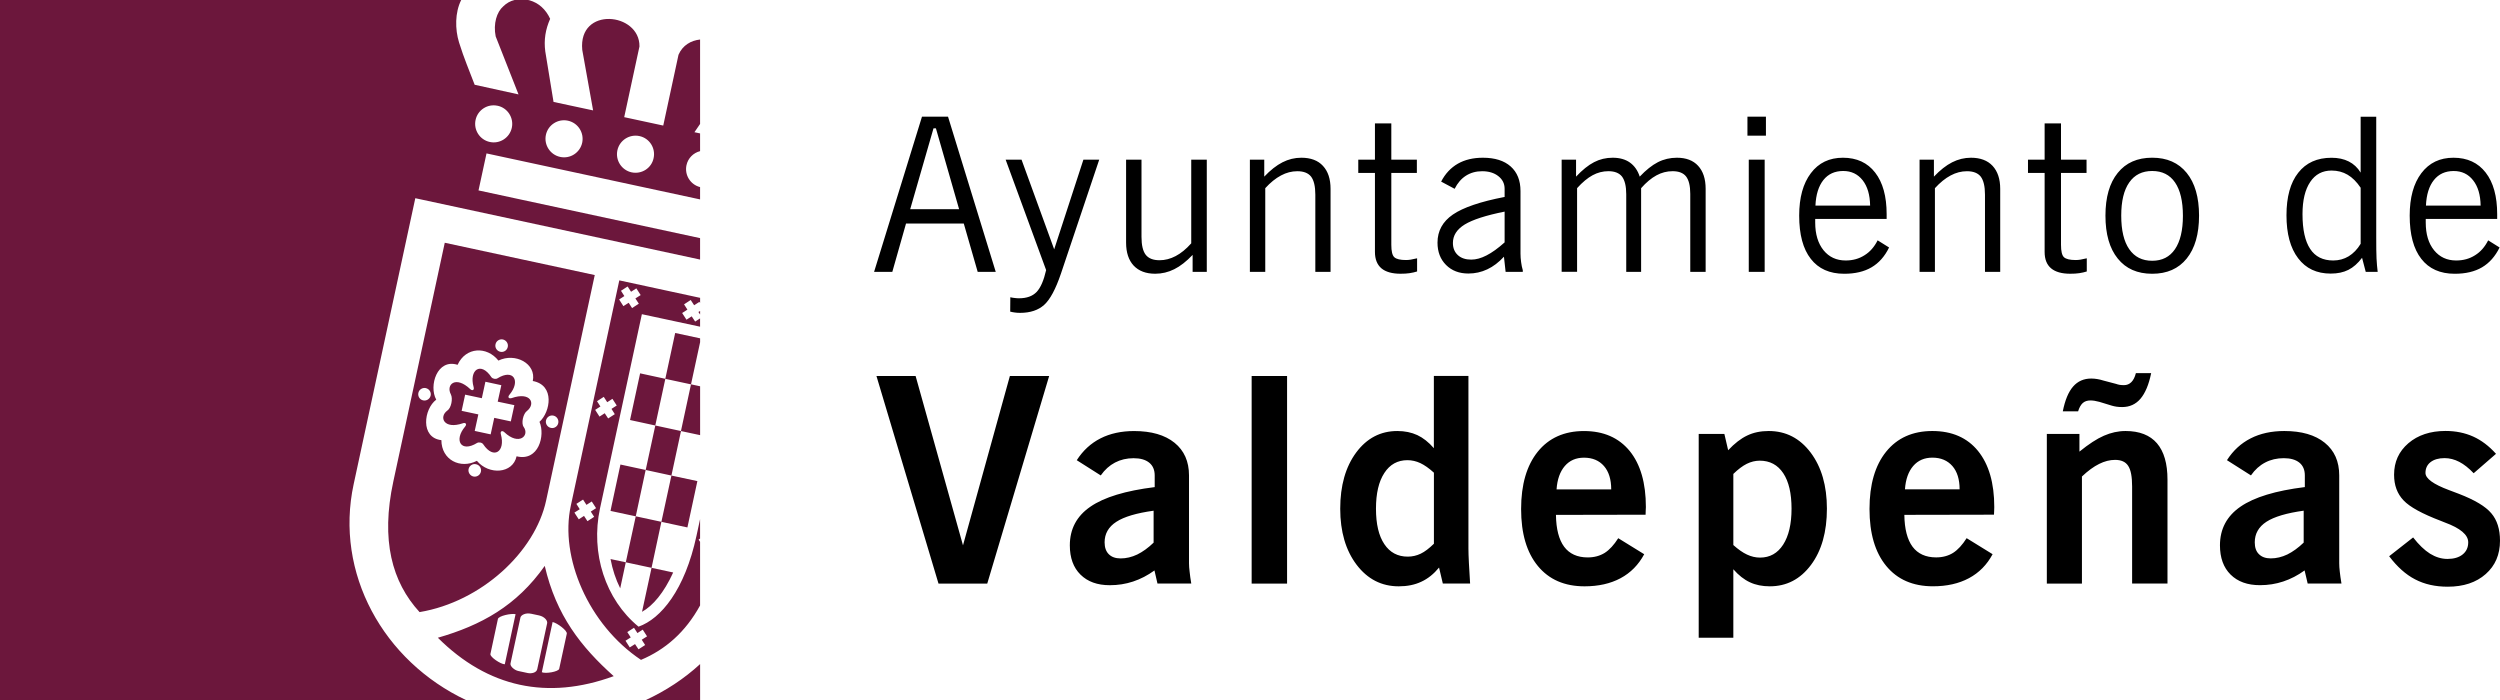
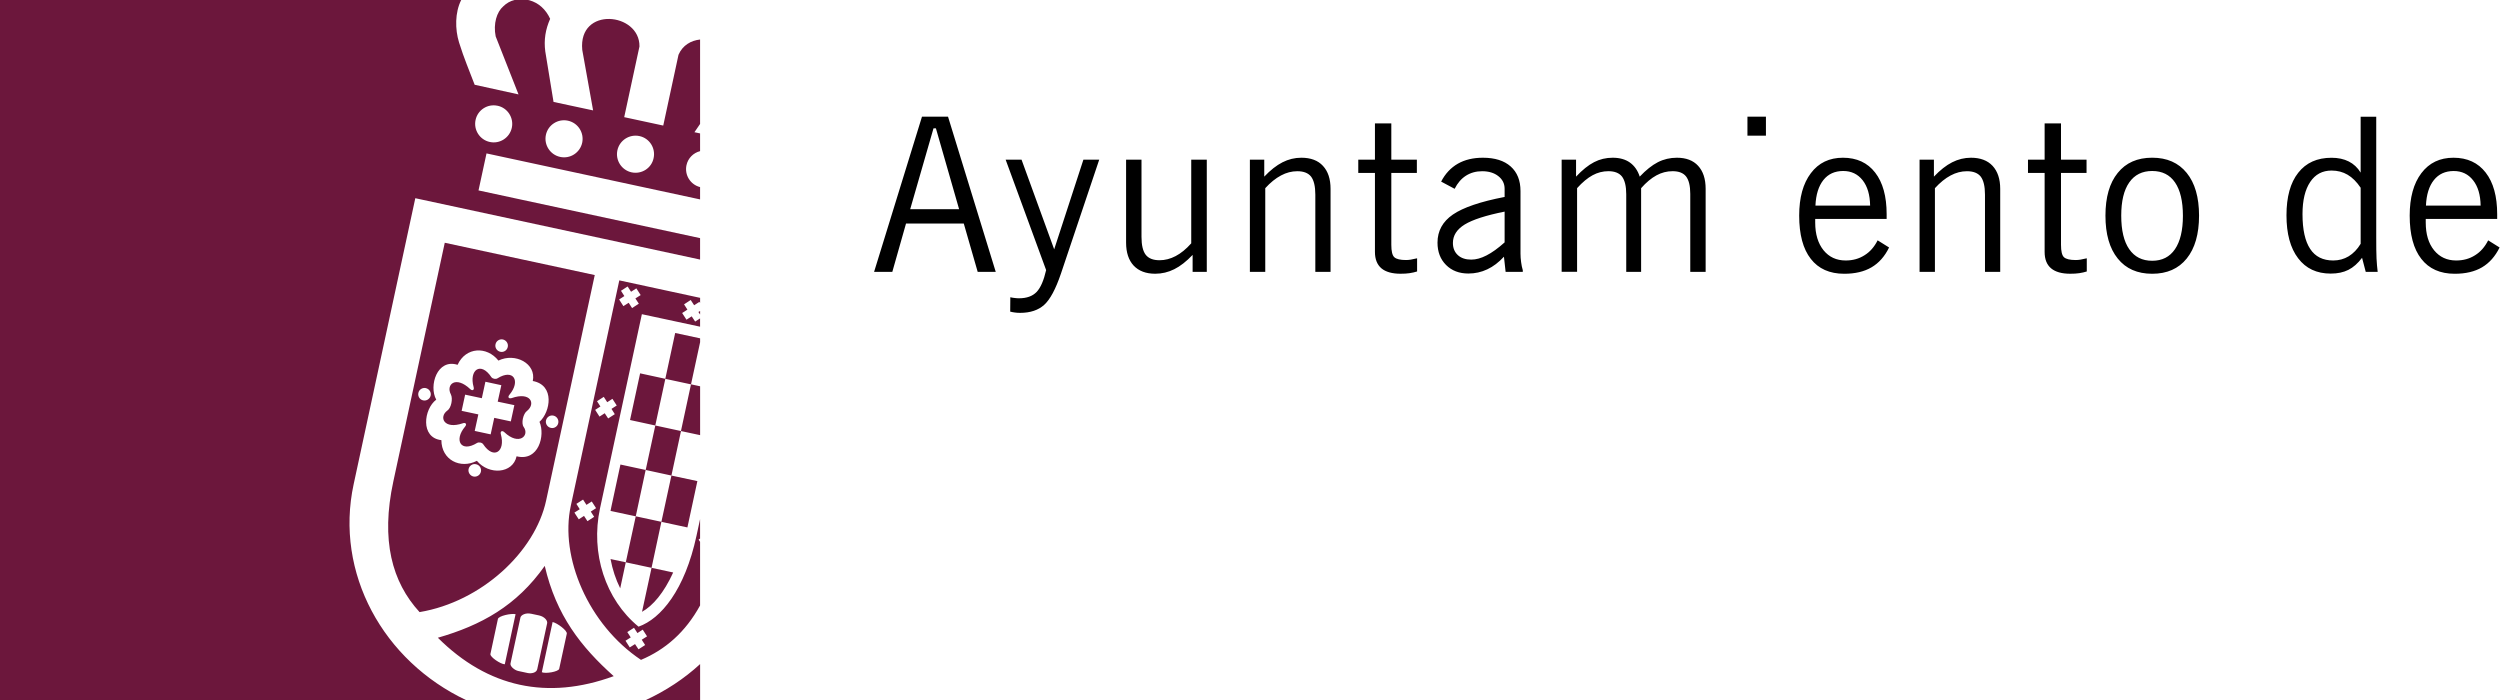
<svg xmlns="http://www.w3.org/2000/svg" id="Capa_1" width="30mm" height="8.402mm" viewBox="0 0 85.04 23.816">
  <path d="M16.272,14.096l-.569-.121,.119-.551,.568,.121,.121-.56,.542,.117-.123,.56,.566,.119-.12,.553-.564-.121-.122,.562-.542-.117s.123-.562,.123-.562Zm1.658-.121c.301-.246,.119-.66-.525-.434-.087,.029-.153-.023-.075-.115,.387-.461,.143-.899-.409-.557-.06,.038-.17,.016-.209-.044-.36-.54-.763-.241-.602,.338,.033,.115-.05,.136-.114,.073-.498-.471-.836-.154-.659,.18,.075,.146,.01,.463-.117,.547-.304,.219-.121,.658,.525,.434,.087-.031,.151,.023,.075,.115-.388,.459-.144,.896,.408,.555,.061-.035,.17-.016,.209,.045,.36,.539,.763,.242,.601-.338-.033-.115,.051-.137,.117-.074,.495,.473,.871,.119,.658-.178-.09-.121-.019-.455,.117-.547Zm-3.091-.381c-.26-.467,.03-1.406,.726-1.185,.279-.611,.997-.639,1.389-.144,.57-.279,1.297,.1,1.169,.695,.759,.139,.602,1.055,.228,1.389,.202,.459-.029,1.359-.779,1.172-.129,.598-.946,.643-1.35,.154-.562,.289-1.206-.029-1.208-.703-.725-.082-.601-1.059-.173-1.379Zm-.353-.392c.115,.026,.188,.14,.163,.253-.026,.115-.139,.189-.254,.164-.116-.023-.189-.139-.164-.254,.024-.115,.138-.188,.254-.164Zm1.708,2.589c.115,.024,.19,.137,.165,.252-.026,.117-.138,.189-.254,.166-.116-.025-.189-.141-.166-.254,.026-.117,.139-.191,.254-.164Zm2.632-1.654c.115,.025,.188,.139,.164,.254-.024,.117-.139,.19-.251,.164-.118-.025-.191-.139-.167-.252,.025-.117,.138-.191,.253-.166Zm-1.719-2.59c.116,.027,.191,.141,.165,.255-.024,.115-.138,.19-.252,.164-.117-.024-.191-.14-.165-.254,.023-.116,.137-.188,.252-.165Zm-1.978-3.29l5.102,1.099-1.654,7.67c-.375,1.744-2.196,3.441-4.305,3.795-.94-1.025-1.323-2.445-.893-4.441,0,0,1.75-8.122,1.75-8.122Zm3.669,12.901c.159,.035,.506,.293,.482,.398l-.258,1.193c-.021,.1-.467,.176-.591,.117,0,0,.367-1.709,.367-1.709Zm-.738-.283c.189,.041,.089,.019,.277,.059,.194,.043,.293,.182,.275,.264l-.337,1.564c-.024,.117-.19,.16-.327,.131-.187-.041-.184-.041-.315-.068-.131-.027-.289-.16-.268-.258l.338-1.562c.017-.086,.182-.168,.356-.129Zm-.521,.016c-.157-.033-.578,.059-.602,.164l-.255,1.191c-.022,.1,.352,.35,.489,.35,0,0,.367-1.705,.367-1.705Zm.992-1.643c-.959,1.363-2.169,2.023-3.637,2.445,1.7,1.695,3.729,2.131,5.982,1.307-1.11-.994-1.957-2.066-2.346-3.752Zm3.433-3.262l.875,.19,.326-1.514-.874-.189-.327,1.514Zm.875,.19l-.341,1.574,.885,.191,.339-1.576-.883-.189Zm-.341,1.574l-.872-.188-.339,1.565,.876,.188,.335-1.565Zm-.872-.188l.337-1.576-.858-.185-.306,1.424c-.011,.051-.021,.103-.031,.154l.858,.184Zm-.339,1.565l-.519-.111c.066,.355,.177,.691,.329,.996,0,0,.19-.885,.19-.885Zm.876,.188l-.324,1.496c.365-.203,.743-.641,1.06-1.338,0,0-.736-.158-.736-.158Zm.127-4.842l.342-1.588-.858-.186-.343,1.588,.859,.186Zm-1.866-.646l-.116-.18,.23-.148,.117,.182,.177-.115,.147,.227-.179,.115,.113,.18-.226,.146-.117-.178-.177,.115-.148-.229s.179-.115,.179-.115Zm1.031,7.855l-.117-.182,.228-.146,.117,.18,.18-.117,.147,.229-.181,.115,.116,.18-.226,.146-.118-.178-.179,.113-.145-.227,.178-.113Zm-1.734-4.361l-.115-.182,.227-.146,.116,.18,.18-.115,.147,.227-.18,.117,.115,.178-.228,.148-.117-.18-.179,.117-.148-.229s.182-.115,.182-.115Zm4.094-6.745v.122l-.059-.086,.059-.035Zm-2.577-.506l-.115-.179,.226-.147,.117,.18,.18-.116,.147,.229-.18,.114,.117,.179-.23,.149-.115-.18-.18,.114-.145-.227s.179-.116,.179-.116Zm2.577,3.069v1.662l-.652-.139,.342-1.589s.31,.066,.31,.066Zm0-1.631v.131l-.31,1.435-.874-.188,.336-1.56s.848,.182,.848,.182Zm0,11.081v1.228h-1.858c.688-.316,1.319-.732,1.858-1.228Zm0-12.458v.173l-.024-.036-.179,.115-.117-.179-.226,.148,.114,.18-.179,.115,.147,.228,.178-.115,.117,.178,.168-.108v.282l-1.98-.425-1.424,6.605c-.328,1.524,.183,3.1,1.31,4.024,.759-.266,1.575-1.246,1.972-3.092l.122-.566v.662l-.051,.033,.051,.078v2.164c-.498,.908-1.181,1.502-2.01,1.851-1.793-1.197-2.768-3.494-2.388-5.24l1.65-7.669s2.748,.594,2.748,.594Zm-2.064-5.503c.341,.073,.557,.409,.482,.751-.07,.341-.407,.556-.749,.483-.34-.074-.556-.41-.483-.75,.074-.341,.409-.556,.75-.484Zm-2.432-.523c.34,.073,.557,.407,.485,.75-.075,.34-.41,.557-.751,.482-.339-.073-.556-.409-.484-.749,.073-.341,.41-.556,.75-.483Zm-2.395-.509c.341,.072,.559,.409,.486,.749-.074,.341-.409,.558-.749,.484-.34-.073-.558-.409-.484-.75,.072-.34,.408-.556,.747-.482ZM0,0H15.688c-.214,.425-.212,.995-.073,1.444,.176,.562,.336,.923,.531,1.439l1.492,.328-.777-1.973c-.087-.43,.037-.833,.259-1.023,.109-.108,.237-.18,.382-.215h.463l.045,.009c.311,.09,.552,.301,.704,.631-.161,.365-.217,.719-.166,1.108l.281,1.719,1.346,.288-.369-2.058c-.142-1.49,1.961-1.277,1.946-.118l-.519,2.406,1.328,.286,.519-2.408c.141-.326,.427-.486,.734-.519v2.872l-.192,.281,.192,.041v.603c-.226,.057-.411,.236-.463,.478-.072,.334,.135,.663,.463,.745v.419l-7.265-1.565-.272,1.259,7.537,1.623v.729l-9.687-2.087-2.097,9.729c-.652,3.021,1.007,6.018,3.835,7.348H0V0Z" fill="#6c173c" fill-rule="evenodd" />
-   <path d="M84.637,8.175l.389,.243c-.15,.305-.35,.529-.598,.675-.25,.147-.559,.219-.928,.219-.496,0-.877-.17-1.137-.507-.264-.336-.395-.828-.395-1.471,0-.614,.133-1.095,.397-1.444,.266-.352,.629-.525,1.092-.525,.471,0,.836,.169,1.096,.505,.262,.337,.391,.81,.391,1.415v.161h-2.43v.125c0,.394,.094,.708,.283,.941,.19,.233,.44,.348,.752,.348,.242,0,.455-.058,.641-.177,.188-.115,.336-.287,.447-.507m-2.115-1.182h1.859c-.006-.365-.09-.652-.256-.862-.164-.21-.385-.315-.66-.315-.285,0-.51,.102-.674,.308-.164,.205-.254,.495-.27,.869Zm-1.692-3.024v4.088c0,.325,.002,.569,.01,.733,.01,.165,.021,.318,.039,.457h-.406l-.125-.479c-.143,.189-.299,.327-.465,.41-.168,.085-.367,.127-.602,.127-.475,0-.844-.173-1.107-.521-.266-.348-.397-.836-.397-1.463,0-.625,.133-1.108,.4-1.446,.266-.34,.643-.51,1.133-.51,.225,0,.42,.042,.586,.126,.166,.084,.301,.21,.404,.379v-1.9s.529,0,.529,0Zm-.529,2.417c-.135-.201-.283-.349-.445-.444-.162-.095-.344-.142-.545-.142-.312,0-.555,.129-.727,.388-.174,.259-.262,.624-.262,1.095,0,.528,.088,.923,.262,1.184,.172,.262,.433,.392,.783,.392,.193,0,.367-.047,.525-.142,.156-.096,.295-.237,.408-.425,0,0,0-1.906,0-1.906Zm-8.682,.947c0-.625,.139-1.11,.418-1.453,.277-.345,.668-.517,1.172-.517s.894,.172,1.174,.517c.279,.343,.42,.828,.42,1.453,0,.628-.141,1.115-.42,1.46-.279,.346-.67,.518-1.174,.518s-.895-.172-1.172-.518c-.279-.345-.418-.832-.418-1.46Zm.537,0c0,.5,.09,.88,.272,1.142,.182,.263,.441,.394,.781,.394,.338,0,.596-.131,.775-.394,.178-.262,.27-.64,.27-1.135,0-.497-.09-.875-.268-1.135-.178-.261-.438-.39-.777-.39s-.6,.129-.781,.39c-.182,.26-.272,.636-.272,1.127Zm-1.172,1.453v.447c-.08,.025-.164,.044-.256,.058-.092,.014-.193,.019-.309,.019-.287,0-.504-.062-.65-.185-.146-.123-.219-.308-.219-.557v-2.686h-.566v-.453h.566v-1.233h.557v1.233h.869v.453h-.869v2.444c0,.219,.033,.36,.102,.423,.07,.063,.203,.095,.4,.095,.094,0,.213-.018,.355-.055,0,0,.019-.003,.019-.003Zm-5.688,.46v-3.816h.488v.577c.209-.22,.414-.383,.619-.487,.205-.104,.418-.156,.642-.156,.316,0,.562,.091,.736,.278,.17,.185,.258,.445,.258,.78v2.825h-.518v-2.626c0-.285-.049-.488-.144-.614-.096-.122-.252-.184-.469-.184-.189,0-.375,.047-.557,.145-.18,.096-.357,.239-.533,.432v2.846h-.523Zm-1.426-1.072l.389,.243c-.148,.305-.348,.529-.598,.675-.25,.147-.559,.219-.928,.219-.496,0-.877-.17-1.137-.507-.264-.336-.395-.828-.395-1.471,0-.614,.133-1.095,.398-1.444,.264-.352,.629-.525,1.09-.525,.471,0,.836,.169,1.096,.505,.262,.337,.391,.81,.391,1.415v.161h-2.43v.125c0,.394,.096,.708,.283,.941,.19,.233,.44,.348,.754,.348,.24,0,.453-.058,.639-.177,.188-.115,.336-.287,.447-.507Zm-2.115-1.182h1.859c-.006-.365-.09-.652-.254-.862-.166-.21-.385-.315-.662-.315-.285,0-.51,.102-.674,.308-.162,.205-.254,.495-.27,.869Zm-2.269,2.254v-3.816h.541v3.816h-.541Zm-.045-4.633v-.645h.629v.645h-.629Zm-6.32,4.633v-3.816h.49v.577c.213-.226,.418-.392,.613-.492,.195-.102,.406-.151,.633-.151,.234,0,.432,.054,.586,.164,.152,.109,.266,.268,.334,.479,.211-.224,.418-.388,.617-.491,.199-.102,.416-.152,.648-.152,.311,0,.553,.091,.721,.275,.17,.184,.256,.445,.256,.782v2.825h-.523v-2.654c0-.273-.049-.469-.143-.591-.094-.119-.246-.179-.457-.179-.192,0-.375,.046-.551,.142-.174,.095-.348,.239-.521,.436v2.846h-.506v-2.64c0-.275-.049-.474-.143-.6-.096-.122-.25-.184-.465-.184-.185,0-.365,.045-.535,.137-.17,.092-.348,.239-.529,.44v2.846s-.525,0-.525,0Zm-1.961-.517c-.178,.193-.367,.337-.568,.431-.203,.096-.416,.143-.643,.143-.311,0-.565-.096-.76-.291s-.291-.449-.291-.759c0-.397,.174-.717,.523-.956,.35-.24,.936-.44,1.76-.599v-.277c0-.175-.07-.317-.213-.43s-.326-.168-.553-.168c-.207,0-.389,.051-.549,.152-.16,.102-.287,.251-.385,.446l-.459-.245c.139-.27,.33-.472,.566-.608,.24-.137,.523-.204,.856-.204,.404,0,.721,.099,.943,.297,.223,.199,.334,.478,.334,.834v2.132c0,.097,.008,.194,.021,.287,.012,.097,.031,.189,.057,.276v.057h-.584s-.057-.517-.057-.517Zm.021-.486v-1.046c-.637,.128-1.088,.274-1.357,.438-.268,.166-.402,.373-.402,.628,0,.174,.057,.312,.168,.414,.111,.102,.264,.153,.455,.153,.162,0,.336-.047,.521-.143,.185-.094,.391-.242,.615-.443Zm-2.977,.543v.447c-.08,.025-.164,.044-.256,.058-.092,.014-.193,.019-.309,.019-.285,0-.504-.062-.65-.185-.144-.123-.219-.308-.219-.557v-2.686h-.567v-.453h.567v-1.233h.557v1.233h.869v.453h-.869v2.444c0,.219,.033,.36,.103,.423,.068,.063,.201,.095,.398,.095,.096,0,.213-.018,.357-.055,0,0,.018-.003,.018-.003Zm-5.688,.46v-3.816h.489v.577c.208-.22,.415-.383,.619-.487,.204-.104,.417-.156,.642-.156,.318,0,.565,.091,.736,.278,.172,.185,.258,.445,.258,.78v2.825h-.518v-2.626c0-.285-.049-.488-.144-.614-.096-.122-.252-.184-.469-.184-.189,0-.374,.047-.556,.145-.18,.096-.359,.239-.534,.432v2.846h-.524Zm-1.466-3.816v3.816h-.482v-.577c-.21,.221-.417,.384-.624,.487-.206,.103-.422,.154-.648,.154-.316,0-.56-.093-.733-.276-.171-.184-.258-.445-.258-.782v-2.823h.524v2.627c0,.285,.049,.488,.145,.611,.096,.122,.252,.184,.469,.184,.187,0,.37-.048,.547-.141,.178-.093,.356-.237,.531-.434v-2.847s.529,0,.529,0Zm-5.466,3.753l-1.376-3.753h.541l1.11,3.05,.994-3.05h.538l-1.304,3.882c-.178,.523-.367,.875-.567,1.056-.201,.182-.475,.273-.82,.273-.059,0-.117-.003-.173-.011-.056-.007-.111-.017-.164-.031l.004-.489c.055,.013,.106,.022,.157,.026,.051,.007,.098,.009,.139,.009,.26,0,.459-.071,.597-.214,.137-.143,.245-.392,.326-.748Zm-5.851,.063l1.629-5.278h.886l1.623,5.278h-.614l-.473-1.643h-1.965l-.466,1.643h-.621Zm1.228-2.131h1.664l-.789-2.751h-.082l-.793,2.751Z" />
-   <path d="M81.27,18.92l.815-.639c.193,.248,.385,.433,.576,.553,.19,.117,.387,.178,.592,.178,.217,0,.391-.051,.516-.152,.127-.102,.19-.238,.19-.414,0-.254-.266-.48-.801-.676-.057-.023-.098-.041-.127-.051-.635-.242-1.061-.473-1.272-.699-.215-.225-.322-.514-.322-.873,0-.436,.162-.791,.486-1.07,.324-.277,.746-.418,1.264-.418,.348,0,.66,.065,.94,.19,.281,.127,.539,.322,.777,.588l-.76,.66c-.164-.174-.328-.303-.49-.387s-.328-.127-.5-.127c-.203,0-.361,.047-.477,.137-.115,.09-.172,.213-.172,.367,0,.19,.266,.385,.801,.584,.142,.053,.254,.096,.336,.127,.541,.209,.908,.428,1.103,.662,.197,.231,.295,.543,.295,.932,0,.471-.162,.85-.486,1.135-.324,.287-.756,.43-1.293,.43-.418,0-.789-.082-1.109-.25-.318-.164-.611-.428-.881-.785m-2.773,.928l-.105-.447c-.231,.168-.473,.293-.727,.377-.252,.084-.516,.125-.791,.125-.424,0-.756-.119-1-.361-.24-.238-.361-.57-.361-.994,0-.557,.234-.996,.699-1.316,.467-.322,1.195-.543,2.188-.666v-.397c0-.186-.06-.332-.185-.434-.127-.102-.303-.152-.533-.152-.233,0-.442,.049-.631,.148-.188,.098-.35,.244-.484,.438l-.816-.518c.211-.33,.48-.576,.807-.742,.324-.166,.707-.25,1.143-.25,.59,0,1.047,.133,1.375,.398,.33,.266,.494,.637,.494,1.111v2.99c0,.08,.006,.176,.019,.287,.012,.113,.031,.246,.057,.402h-1.146Zm-.135-2.479c-.578,.08-1.002,.205-1.268,.377-.264,.172-.397,.406-.397,.699,0,.174,.045,.311,.143,.404,.096,.096,.229,.143,.402,.143,.189,0,.377-.045,.562-.133,.183-.09,.371-.225,.557-.404v-1.086Zm-5.189-4.678c-.08,.392-.203,.682-.365,.872-.16,.186-.367,.281-.619,.281-.07,0-.133-.004-.19-.012-.059-.008-.111-.021-.162-.035l-.422-.129c-.06-.016-.115-.029-.166-.037s-.098-.012-.143-.012c-.107,0-.193,.029-.26,.088-.066,.061-.119,.154-.158,.283h-.521c.076-.383,.193-.664,.351-.844,.158-.181,.363-.272,.617-.272,.066,0,.133,.006,.201,.017,.068,.011,.137,.027,.211,.051l.436,.115c.037,.013,.078,.025,.121,.032,.043,.005,.09,.01,.141,.01,.102,0,.186-.035,.254-.103,.068-.067,.119-.169,.154-.305,0,0,.519,0,.519,0Zm-3.549,7.157v-5.09h1.109v.602c.316-.256,.594-.438,.832-.541,.24-.105,.484-.16,.738-.16,.473,0,.83,.141,1.068,.418,.238,.279,.357,.689,.357,1.236v3.535h-1.203v-3.301c0-.332-.043-.565-.133-.701-.088-.139-.238-.205-.447-.205-.176,0-.357,.045-.541,.137-.186,.092-.381,.234-.586,.428v3.643h-1.195Zm-1.844-1c-.191,.359-.461,.633-.807,.818-.344,.184-.752,.275-1.223,.275-.68,0-1.209-.231-1.588-.691-.381-.463-.57-1.107-.57-1.939s.189-1.482,.566-1.949c.377-.467,.902-.703,1.572-.703,.666,0,1.186,.227,1.553,.678,.367,.453,.553,1.088,.553,1.908,0,.027-.002,.07-.004,.129-.004,.06-.006,.102-.006,.131l-3.049,.006c.006,.48,.1,.842,.279,1.084,.18,.24,.447,.363,.803,.363,.221,0,.414-.053,.576-.154,.162-.103,.316-.271,.461-.5,0,0,.883,.545,.883,.545Zm-2.982-2.205h1.859c0-.34-.082-.604-.246-.793-.166-.189-.393-.285-.68-.285-.271,0-.488,.094-.652,.283-.162,.189-.258,.453-.281,.795Zm-5.838,2.719v2.33h-1.178v-6.934h.873l.129,.555c.217-.232,.434-.4,.646-.5,.213-.103,.457-.154,.732-.154,.584,0,1.06,.244,1.43,.736,.367,.49,.551,1.125,.551,1.906,0,.789-.18,1.428-.541,1.912-.363,.486-.828,.729-1.402,.729-.256,0-.48-.045-.676-.137-.199-.092-.387-.24-.564-.443Zm0-.824c.166,.148,.322,.258,.465,.324,.144,.068,.293,.103,.443,.103,.336,0,.598-.148,.787-.441,.189-.293,.285-.703,.285-1.223s-.094-.922-.281-1.205c-.19-.285-.455-.428-.801-.428-.15,0-.299,.037-.441,.107-.144,.072-.297,.188-.457,.344,0,0,0,2.418,0,2.418Zm-3.031,.311c-.193,.359-.461,.633-.807,.818-.344,.184-.752,.275-1.223,.275-.68,0-1.209-.231-1.588-.691-.381-.463-.57-1.107-.57-1.939s.19-1.482,.566-1.949c.377-.467,.902-.703,1.572-.703,.668,0,1.184,.227,1.555,.678,.367,.453,.551,1.088,.551,1.908,0,.027-.002,.07-.006,.129-.002,.06-.004,.102-.004,.131l-3.049,.006c.006,.48,.1,.842,.279,1.084,.18,.24,.447,.363,.801,.363,.223,0,.414-.053,.578-.154,.162-.103,.316-.271,.461-.5,0,0,.883,.545,.883,.545Zm-2.982-2.205h1.859c0-.34-.082-.604-.246-.793-.164-.189-.393-.285-.68-.285-.272,0-.488,.094-.652,.283-.162,.189-.258,.453-.281,.795Zm-3.996,2.658c-.18,.219-.381,.381-.606,.484-.223,.105-.476,.156-.766,.156-.584,0-1.061-.244-1.434-.734-.371-.49-.557-1.127-.557-1.906,0-.787,.182-1.424,.543-1.912,.361-.486,.828-.731,1.4-.731,.256,0,.48,.047,.68,.139,.195,.092,.383,.238,.562,.445v-2.457h1.176v5.876c0,.121,.006,.285,.016,.482,.01,.199,.023,.434,.041,.703h-.928l-.129-.547Zm-.176-.807v-2.418c-.166-.152-.322-.26-.461-.326-.141-.066-.289-.1-.44-.1-.334,0-.596,.144-.785,.435-.191,.291-.285,.695-.285,1.215s.094,.924,.285,1.207c.189,.283,.455,.424,.795,.424,.154,0,.301-.033,.441-.1,.139-.066,.287-.18,.449-.338Zm-6.2,1.354v-7.062h1.205v7.062h-1.205Zm-3.203,0l-.103-.447c-.232,.168-.473,.293-.727,.377-.252,.084-.516,.125-.792,.125-.423,0-.754-.119-.998-.361-.241-.238-.362-.57-.362-.994,0-.557,.233-.996,.7-1.316,.466-.322,1.196-.543,2.187-.666v-.397c0-.186-.061-.332-.186-.434-.126-.102-.302-.152-.534-.152-.232,0-.44,.049-.63,.148-.187,.098-.35,.244-.485,.438l-.816-.518c.212-.33,.48-.576,.806-.742,.325-.166,.708-.25,1.143-.25,.589,0,1.048,.133,1.376,.398,.329,.266,.493,.637,.493,1.111v2.99c0,.08,.007,.176,.021,.287,.011,.113,.03,.246,.056,.402,0,0-1.147,0-1.147,0Zm-.133-2.479c-.579,.08-1.002,.205-1.266,.377-.267,.172-.4,.406-.4,.699,0,.174,.048,.311,.143,.404,.096,.096,.23,.143,.403,.143,.19,0,.378-.045,.564-.133,.184-.09,.372-.225,.557-.404,0,0,0-1.086,0-1.086Zm-7.316,2.479l-2.111-7.062h1.332l1.612,5.761,1.595-5.761h1.336l-2.106,7.062h-1.658Z" />
+   <path d="M84.637,8.175l.389,.243c-.15,.305-.35,.529-.598,.675-.25,.147-.559,.219-.928,.219-.496,0-.877-.17-1.137-.507-.264-.336-.395-.828-.395-1.471,0-.614,.133-1.095,.397-1.444,.266-.352,.629-.525,1.092-.525,.471,0,.836,.169,1.096,.505,.262,.337,.391,.81,.391,1.415v.161h-2.43v.125c0,.394,.094,.708,.283,.941,.19,.233,.44,.348,.752,.348,.242,0,.455-.058,.641-.177,.188-.115,.336-.287,.447-.507m-2.115-1.182h1.859c-.006-.365-.09-.652-.256-.862-.164-.21-.385-.315-.66-.315-.285,0-.51,.102-.674,.308-.164,.205-.254,.495-.27,.869Zm-1.692-3.024v4.088c0,.325,.002,.569,.01,.733,.01,.165,.021,.318,.039,.457h-.406l-.125-.479c-.143,.189-.299,.327-.465,.41-.168,.085-.367,.127-.602,.127-.475,0-.844-.173-1.107-.521-.266-.348-.397-.836-.397-1.463,0-.625,.133-1.108,.4-1.446,.266-.34,.643-.51,1.133-.51,.225,0,.42,.042,.586,.126,.166,.084,.301,.21,.404,.379v-1.9s.529,0,.529,0Zm-.529,2.417c-.135-.201-.283-.349-.445-.444-.162-.095-.344-.142-.545-.142-.312,0-.555,.129-.727,.388-.174,.259-.262,.624-.262,1.095,0,.528,.088,.923,.262,1.184,.172,.262,.433,.392,.783,.392,.193,0,.367-.047,.525-.142,.156-.096,.295-.237,.408-.425,0,0,0-1.906,0-1.906Zm-8.682,.947c0-.625,.139-1.11,.418-1.453,.277-.345,.668-.517,1.172-.517s.894,.172,1.174,.517c.279,.343,.42,.828,.42,1.453,0,.628-.141,1.115-.42,1.46-.279,.346-.67,.518-1.174,.518s-.895-.172-1.172-.518c-.279-.345-.418-.832-.418-1.46Zm.537,0c0,.5,.09,.88,.272,1.142,.182,.263,.441,.394,.781,.394,.338,0,.596-.131,.775-.394,.178-.262,.27-.64,.27-1.135,0-.497-.09-.875-.268-1.135-.178-.261-.438-.39-.777-.39s-.6,.129-.781,.39c-.182,.26-.272,.636-.272,1.127Zm-1.172,1.453v.447c-.08,.025-.164,.044-.256,.058-.092,.014-.193,.019-.309,.019-.287,0-.504-.062-.65-.185-.146-.123-.219-.308-.219-.557v-2.686h-.566v-.453h.566v-1.233h.557v1.233h.869v.453h-.869v2.444c0,.219,.033,.36,.102,.423,.07,.063,.203,.095,.4,.095,.094,0,.213-.018,.355-.055,0,0,.019-.003,.019-.003Zm-5.688,.46v-3.816h.488v.577c.209-.22,.414-.383,.619-.487,.205-.104,.418-.156,.642-.156,.316,0,.562,.091,.736,.278,.17,.185,.258,.445,.258,.78v2.825h-.518v-2.626c0-.285-.049-.488-.144-.614-.096-.122-.252-.184-.469-.184-.189,0-.375,.047-.557,.145-.18,.096-.357,.239-.533,.432v2.846h-.523Zm-1.426-1.072l.389,.243c-.148,.305-.348,.529-.598,.675-.25,.147-.559,.219-.928,.219-.496,0-.877-.17-1.137-.507-.264-.336-.395-.828-.395-1.471,0-.614,.133-1.095,.398-1.444,.264-.352,.629-.525,1.09-.525,.471,0,.836,.169,1.096,.505,.262,.337,.391,.81,.391,1.415v.161h-2.43v.125c0,.394,.096,.708,.283,.941,.19,.233,.44,.348,.754,.348,.24,0,.453-.058,.639-.177,.188-.115,.336-.287,.447-.507Zm-2.115-1.182h1.859c-.006-.365-.09-.652-.254-.862-.166-.21-.385-.315-.662-.315-.285,0-.51,.102-.674,.308-.162,.205-.254,.495-.27,.869Zm-2.269,2.254v-3.816v3.816h-.541Zm-.045-4.633v-.645h.629v.645h-.629Zm-6.32,4.633v-3.816h.49v.577c.213-.226,.418-.392,.613-.492,.195-.102,.406-.151,.633-.151,.234,0,.432,.054,.586,.164,.152,.109,.266,.268,.334,.479,.211-.224,.418-.388,.617-.491,.199-.102,.416-.152,.648-.152,.311,0,.553,.091,.721,.275,.17,.184,.256,.445,.256,.782v2.825h-.523v-2.654c0-.273-.049-.469-.143-.591-.094-.119-.246-.179-.457-.179-.192,0-.375,.046-.551,.142-.174,.095-.348,.239-.521,.436v2.846h-.506v-2.64c0-.275-.049-.474-.143-.6-.096-.122-.25-.184-.465-.184-.185,0-.365,.045-.535,.137-.17,.092-.348,.239-.529,.44v2.846s-.525,0-.525,0Zm-1.961-.517c-.178,.193-.367,.337-.568,.431-.203,.096-.416,.143-.643,.143-.311,0-.565-.096-.76-.291s-.291-.449-.291-.759c0-.397,.174-.717,.523-.956,.35-.24,.936-.44,1.76-.599v-.277c0-.175-.07-.317-.213-.43s-.326-.168-.553-.168c-.207,0-.389,.051-.549,.152-.16,.102-.287,.251-.385,.446l-.459-.245c.139-.27,.33-.472,.566-.608,.24-.137,.523-.204,.856-.204,.404,0,.721,.099,.943,.297,.223,.199,.334,.478,.334,.834v2.132c0,.097,.008,.194,.021,.287,.012,.097,.031,.189,.057,.276v.057h-.584s-.057-.517-.057-.517Zm.021-.486v-1.046c-.637,.128-1.088,.274-1.357,.438-.268,.166-.402,.373-.402,.628,0,.174,.057,.312,.168,.414,.111,.102,.264,.153,.455,.153,.162,0,.336-.047,.521-.143,.185-.094,.391-.242,.615-.443Zm-2.977,.543v.447c-.08,.025-.164,.044-.256,.058-.092,.014-.193,.019-.309,.019-.285,0-.504-.062-.65-.185-.144-.123-.219-.308-.219-.557v-2.686h-.567v-.453h.567v-1.233h.557v1.233h.869v.453h-.869v2.444c0,.219,.033,.36,.103,.423,.068,.063,.201,.095,.398,.095,.096,0,.213-.018,.357-.055,0,0,.018-.003,.018-.003Zm-5.688,.46v-3.816h.489v.577c.208-.22,.415-.383,.619-.487,.204-.104,.417-.156,.642-.156,.318,0,.565,.091,.736,.278,.172,.185,.258,.445,.258,.78v2.825h-.518v-2.626c0-.285-.049-.488-.144-.614-.096-.122-.252-.184-.469-.184-.189,0-.374,.047-.556,.145-.18,.096-.359,.239-.534,.432v2.846h-.524Zm-1.466-3.816v3.816h-.482v-.577c-.21,.221-.417,.384-.624,.487-.206,.103-.422,.154-.648,.154-.316,0-.56-.093-.733-.276-.171-.184-.258-.445-.258-.782v-2.823h.524v2.627c0,.285,.049,.488,.145,.611,.096,.122,.252,.184,.469,.184,.187,0,.37-.048,.547-.141,.178-.093,.356-.237,.531-.434v-2.847s.529,0,.529,0Zm-5.466,3.753l-1.376-3.753h.541l1.11,3.05,.994-3.05h.538l-1.304,3.882c-.178,.523-.367,.875-.567,1.056-.201,.182-.475,.273-.82,.273-.059,0-.117-.003-.173-.011-.056-.007-.111-.017-.164-.031l.004-.489c.055,.013,.106,.022,.157,.026,.051,.007,.098,.009,.139,.009,.26,0,.459-.071,.597-.214,.137-.143,.245-.392,.326-.748Zm-5.851,.063l1.629-5.278h.886l1.623,5.278h-.614l-.473-1.643h-1.965l-.466,1.643h-.621Zm1.228-2.131h1.664l-.789-2.751h-.082l-.793,2.751Z" />
</svg>